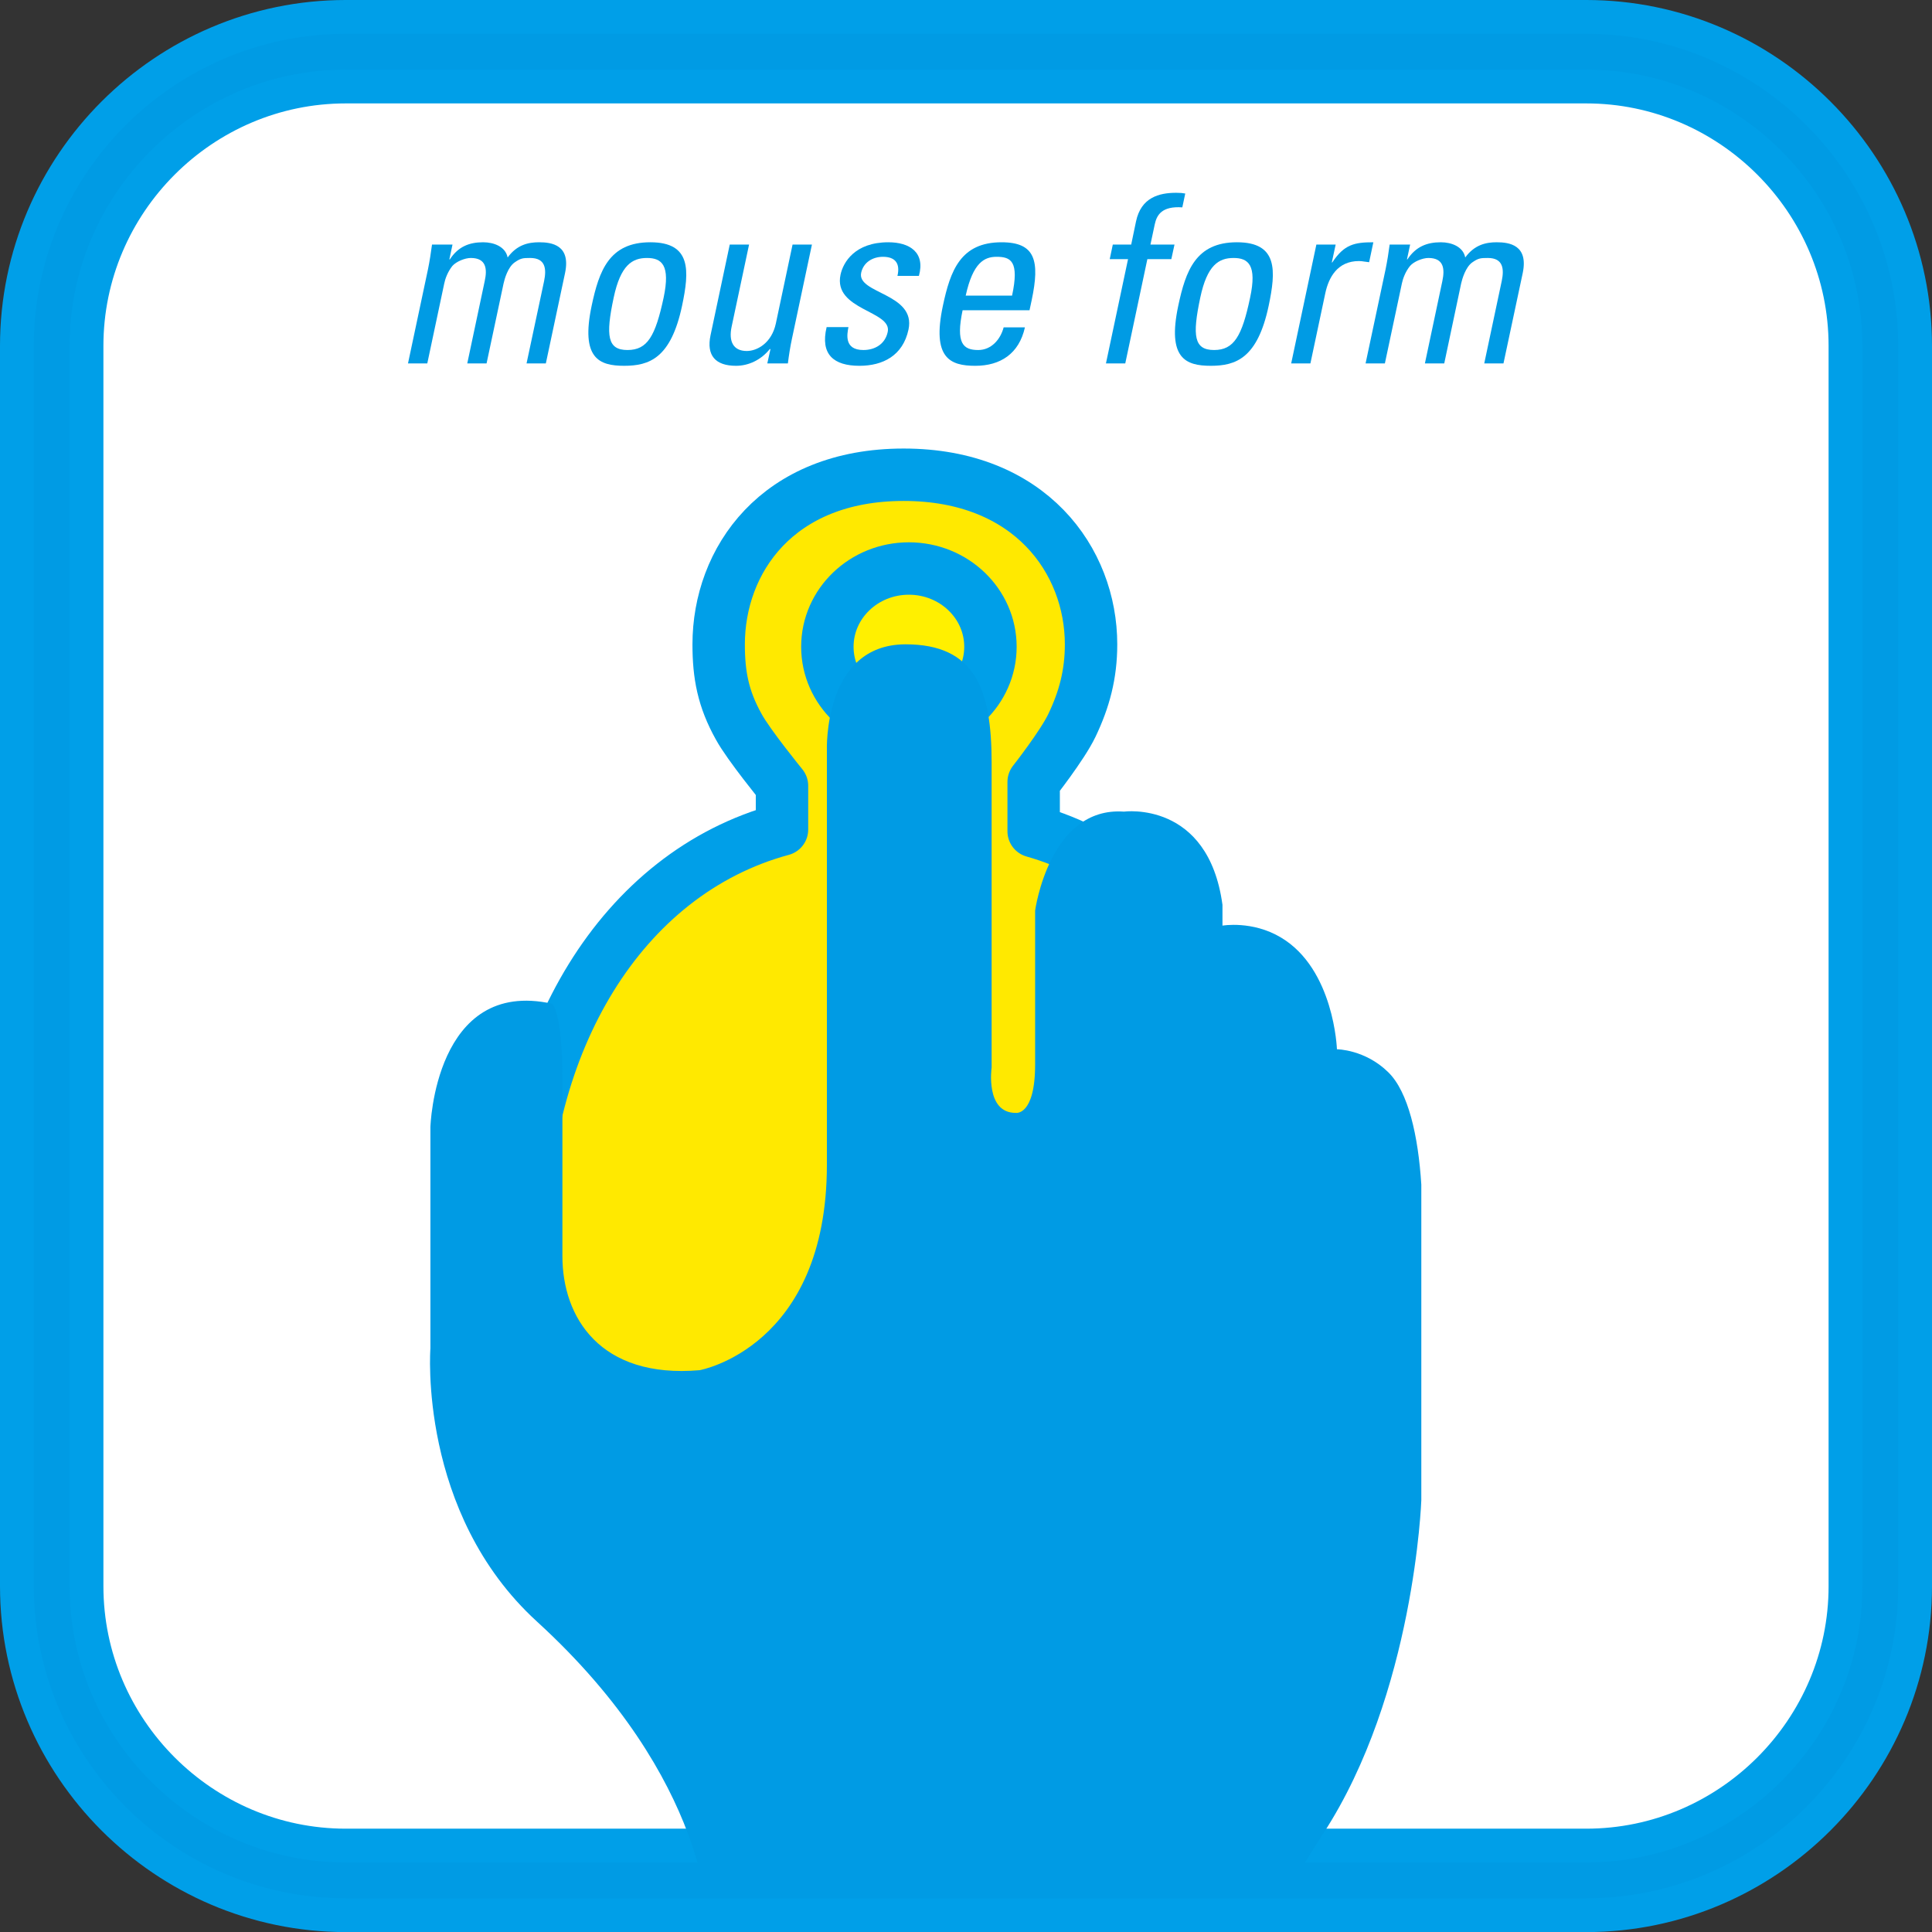
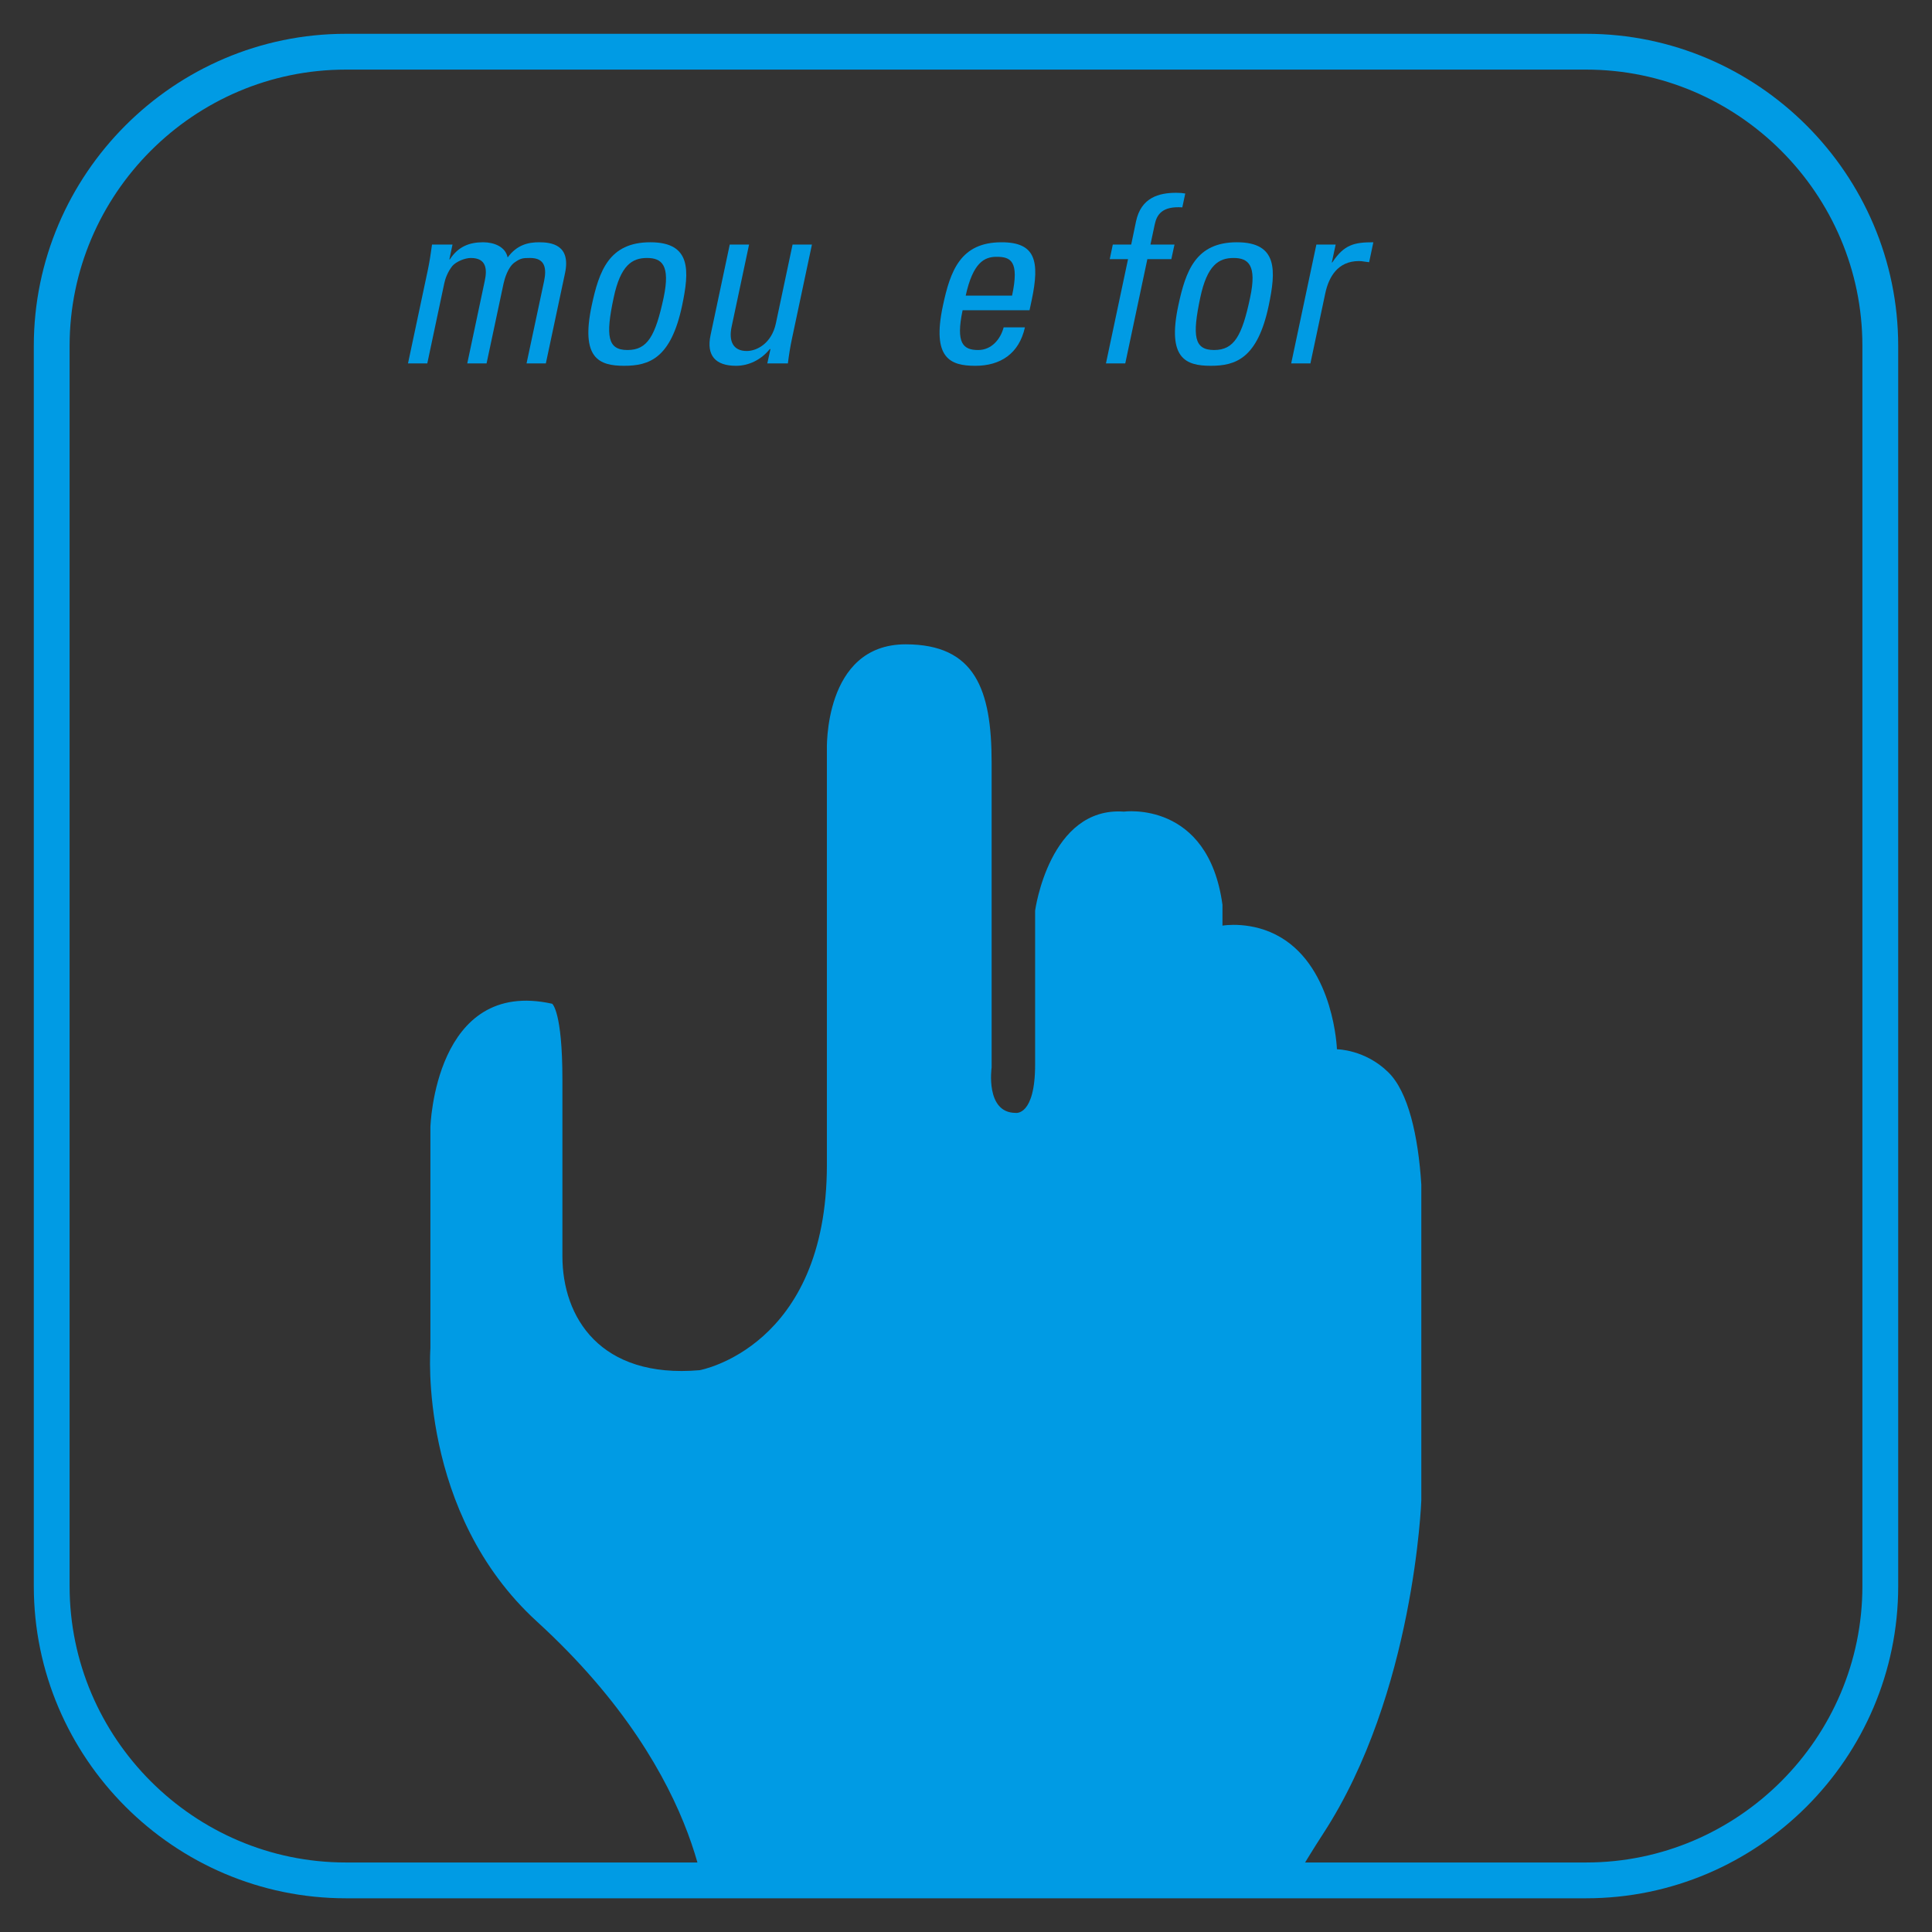
<svg xmlns="http://www.w3.org/2000/svg" xmlns:xlink="http://www.w3.org/1999/xlink" version="1.1" id="レイヤー_1" x="0px" y="0px" width="676.195px" height="676.227px" viewBox="0 0 676.195 676.227" style="enable-background:new 0 0 676.195 676.227;" xml:space="preserve">
  <rect x="0" y="0" width="676.195" height="676.227" fill="#333333" stroke="none" />
  <style type="text/css">

	.st0{fill-rule:evenodd;clip-rule:evenodd;fill:#FFFFFF;stroke:#009FE8;stroke-width:36.195;}
	.st1{clip-path:url(#SVGID_2_);}
	.st2{fill-rule:evenodd;clip-rule:evenodd;fill:#FFF000;stroke:#009FE8;stroke-width:18.343;}
	
		.st3{fill-rule:evenodd;clip-rule:evenodd;fill:#FFE900;stroke:#009FE8;stroke-width:18.343;stroke-linecap:round;stroke-linejoin:round;}
	.st4{fill:#009BE4;}
	.st5{fill-rule:evenodd;clip-rule:evenodd;fill:#009BE4;}

</style>
  <g>
-     <path class="st0" d="M658.098,555.162c0,56.625-46.323,102.967-102.932,102.967H121.03c-56.609,0-102.933-46.342-102.933-102.967   V121.055c0-56.647,46.323-102.958,102.933-102.958h434.136c56.608,0,102.932,46.31,102.932,102.958V555.162z" />
    <g>
      <g>
        <path class="st4" d="M163.543,127.199l6.112-28.854c0.918-4.19,0.555-8.052-4.865-8.052c-2.078,0-5.109,1.25-6.46,2.787     c-1.662,2.078-2.528,4.559-2.84,6.113l-5.939,28.006h-6.754l6.996-32.963c0.589-2.866,1.022-5.754,1.411-8.637h7.17l-1.1,5.19     h0.173c2.892-4.459,6.788-5.996,11.628-5.996c3.802,0,7.836,1.537,8.598,5.325c3.256-4.45,7.222-5.325,11.031-5.325     c4.355,0,11.135,0.939,9.057,10.784l-6.719,31.621h-6.754l6.148-28.854c0.856-4.19,0.536-8.052-4.884-8.052     c-2.554,0-3.316,0.073-5.438,1.558c-2.355,1.654-3.524,5.788-3.862,7.343l-5.957,28.006H163.543z" />
        <path class="st4" d="M207.077,107.007c2.598-12.209,6.096-22.214,20.538-22.214c14.417,0,13.681,10.005,11.109,22.214     c-3.905,18.377-11.455,21.022-20.287,21.022C209.649,128.03,203.198,125.384,207.077,107.007z M232.274,104.146     c2.389-11.369-0.642-13.854-5.836-13.854c-5.161,0-9.23,2.484-11.646,13.854c-2.883,13.48-2.155,18.359,4.823,18.359     C226.638,122.505,229.382,117.626,232.274,104.146z" />
        <path class="st4" d="M277.394,85.599h6.779l-6.996,32.972c-0.615,2.853-1.057,5.735-1.42,8.628h-7.204l1.108-5.021h-0.242     c-3.031,3.779-7.412,5.853-11.802,5.853c-7.247,0-10.416-3.628-8.936-10.681l6.728-31.75h6.763l-6.122,28.824     c-1.048,5.013,0.546,8.425,5.316,8.425c3.619,0,8.711-2.749,10.183-9.646L277.394,85.599z" />
-         <path class="st4" d="M300.797,128.03c-8.987,0-13.767-3.961-11.481-13.542h7.637c-0.467,2.429-1.593,8.018,5.23,8.018     c4.035,0,7.619-2.064,8.52-6.342c1.576-7.43-19.161-7.585-16.521-20.023c0.936-4.367,5.04-11.347,16.746-11.347     c7.411,0,12.987,3.516,10.685,11.771h-7.508c1.031-4.386-0.787-6.685-5.064-6.685c-3.654,0-6.857,1.97-7.637,5.598     c-1.541,7.347,19.256,7.144,16.572,19.85C316.019,124.484,309.014,128.03,300.797,128.03z" />
-         <path class="st4" d="M336.911,108.579c-2.45,11.62,0.199,13.927,5.464,13.927c4.598,0,7.775-3.692,8.901-7.931h7.445     c-2.061,9.261-8.623,13.455-17.359,13.455c-8.806,0-15.266-2.646-11.352-21.022c2.598-12.209,6.121-22.214,20.538-22.214     c11.845,0,13.438,6.485,10.546,20.235l-0.762,3.55H336.911z M354.22,103.461c2.598-12.092-0.468-13.581-5.42-13.581     c-4.295,0-8.261,2.031-10.806,13.581H354.22z" />
+         <path class="st4" d="M336.911,108.579c-2.45,11.62,0.199,13.927,5.464,13.927c4.598,0,7.775-3.692,8.901-7.931h7.445     c-2.061,9.261-8.623,13.455-17.359,13.455c-8.806,0-15.266-2.646-11.352-21.022c2.598-12.209,6.121-22.214,20.538-22.214     c11.845,0,13.438,6.485,10.546,20.235l-0.762,3.55z M354.22,103.461c2.598-12.092-0.468-13.581-5.42-13.581     c-4.295,0-8.261,2.031-10.806,13.581H354.22z" />
        <path class="st4" d="M395.919,85.599l1.68-8.078c1.767-8.43,8.087-10.044,14.079-10.044c1.42,0,2.233,0.082,3.16,0.255     l-1.03,4.845c-7.065-0.485-8.936,2.567-9.646,5.948l-1.507,7.074h8.416l-1.108,5.108h-8.39l-7.732,36.491h-6.762l7.731-36.491     h-6.407l1.074-5.108H395.919z" />
        <path class="st4" d="M412.388,107.007c2.598-12.209,6.112-22.214,20.537-22.214c14.408,0,13.672,10.005,11.109,22.214     c-3.888,18.377-11.473,21.022-20.261,21.022C414.933,128.03,408.491,125.384,412.388,107.007z M437.54,104.146     c2.434-11.369-0.614-13.854-5.792-13.854c-5.187,0-9.247,2.484-11.654,13.854c-2.857,13.48-2.174,18.359,4.831,18.359     C431.921,122.505,434.709,117.626,437.54,104.146z" />
        <path class="st4" d="M466.131,91.85h0.164c4.165-6.315,7.793-7.057,14.373-7.057l-1.472,6.979     c-0.555-0.083-1.221-0.165-1.767-0.23c-0.571-0.099-1.143-0.173-1.801-0.173c-7.498,0-10.581,5.681-11.775,11.252l-5.212,24.577     h-6.729l8.814-41.6h6.754L466.131,91.85z" />
-         <path class="st4" d="M498.712,127.199l6.113-28.854c0.883-4.19,0.555-8.052-4.883-8.052c-2.044,0-5.126,1.25-6.425,2.787     c-1.697,2.078-2.528,4.559-2.857,6.113l-5.957,28.006h-6.754l7.005-32.963c0.58-2.866,1.048-5.754,1.42-8.637h7.17l-1.109,5.19     h0.156c2.936-4.459,6.832-5.996,11.681-5.996c3.758,0,7.827,1.537,8.554,5.325c3.256-4.45,7.239-5.325,11.014-5.325     c4.382,0,11.17,0.939,9.109,10.784l-6.736,31.621h-6.728l6.121-28.854c0.875-4.19,0.537-8.052-4.874-8.052     c-2.563,0-3.325,0.073-5.455,1.558c-2.329,1.654-3.524,5.788-3.871,7.343l-5.922,28.006H498.712z" />
      </g>
    </g>
    <g>
      <defs>
        <path id="SVGID_1_" d="M658.098,555.162c0,56.625-46.323,102.967-102.932,102.967H121.03     c-56.609,0-102.933-46.342-102.933-102.967V121.055c0-56.63,46.323-102.958,102.933-102.958h434.136     c56.608,0,102.932,46.328,102.932,102.958V555.162z" />
      </defs>
      <clipPath id="SVGID_2_">
        <use xlink:href="#SVGID_1_" style="overflow:visible;" />
      </clipPath>
      <g class="st1">
-         <path class="st3" d="M361.778,290.943v-17.277c0,0,9.983-12.689,13.36-19.72c4.381-9.156,6.728-17.944,6.728-28.417     c0-29.292-21.309-59.371-65.588-59.371c-44.314,0-64.748,30.079-64.748,59.371c0,10.658,1.541,19.014,7.048,28.867     c3.403,6.265,15.118,20.625,15.118,20.625v15.316c-56.627,15.369-91.183,74.862-91.183,144.211     c0,82.273,60.081,148.951,134.206,148.951c74.108,0,134.198-66.678,134.198-148.951     C450.918,365.99,415.626,306.195,361.778,290.943z" />
-         <path class="st2" d="M346.652,226.373c0,15.118-12.798,27.374-28.556,27.374c-15.741,0-28.521-12.256-28.521-27.374     c0-15.156,12.78-27.395,28.521-27.395C333.854,198.978,346.652,211.216,346.652,226.373z" />
        <path class="st5" d="M187.942,567.551c60.947,55.676,59.882,106.457,59.882,106.457v44.418H437.86v-31.959     c0,0,10.234-21.568,25.257-44.703c31.968-49.059,34.34-116.699,34.34-116.699V414.6c-1.082-17.039-4.546-32.436-11.542-39.293     c-8.13-8.029-17.992-8.068-17.992-8.068s-0.936-28.033-19.629-39.137c-10.018-5.979-20.434-4.139-20.434-4.139v-7.287     c-4.996-36.646-34.486-32.612-34.486-32.612c-26.114-1.848-31.084,34.643-31.084,34.643v53.838     c0,18.131-6.807,16.963-6.807,16.963c-10.719,0-8.416-15.889-8.416-15.889V266.873c0-25.529-5.774-41.361-30.097-41.361     c-28.919,0-27.56,37.098-27.56,37.098v145.047c0,63.977-44.539,71.908-44.539,71.908c-34.902,3.014-48.029-18.564-48.029-39.906     c0-1.205,0-61.84,0-61.84c0-23.881-3.584-26.508-3.584-26.508c-41.119-9.131-42.617,43.166-42.617,43.166v77.426     C150.642,471.902,146.191,529.428,187.942,567.551z" />
      </g>
      <use xlink:href="#SVGID_1_" style="overflow:visible;fill-rule:evenodd;clip-rule:evenodd;fill:none;stroke:#009BE4;stroke-width:12.531;" />
    </g>
  </g>
</svg>